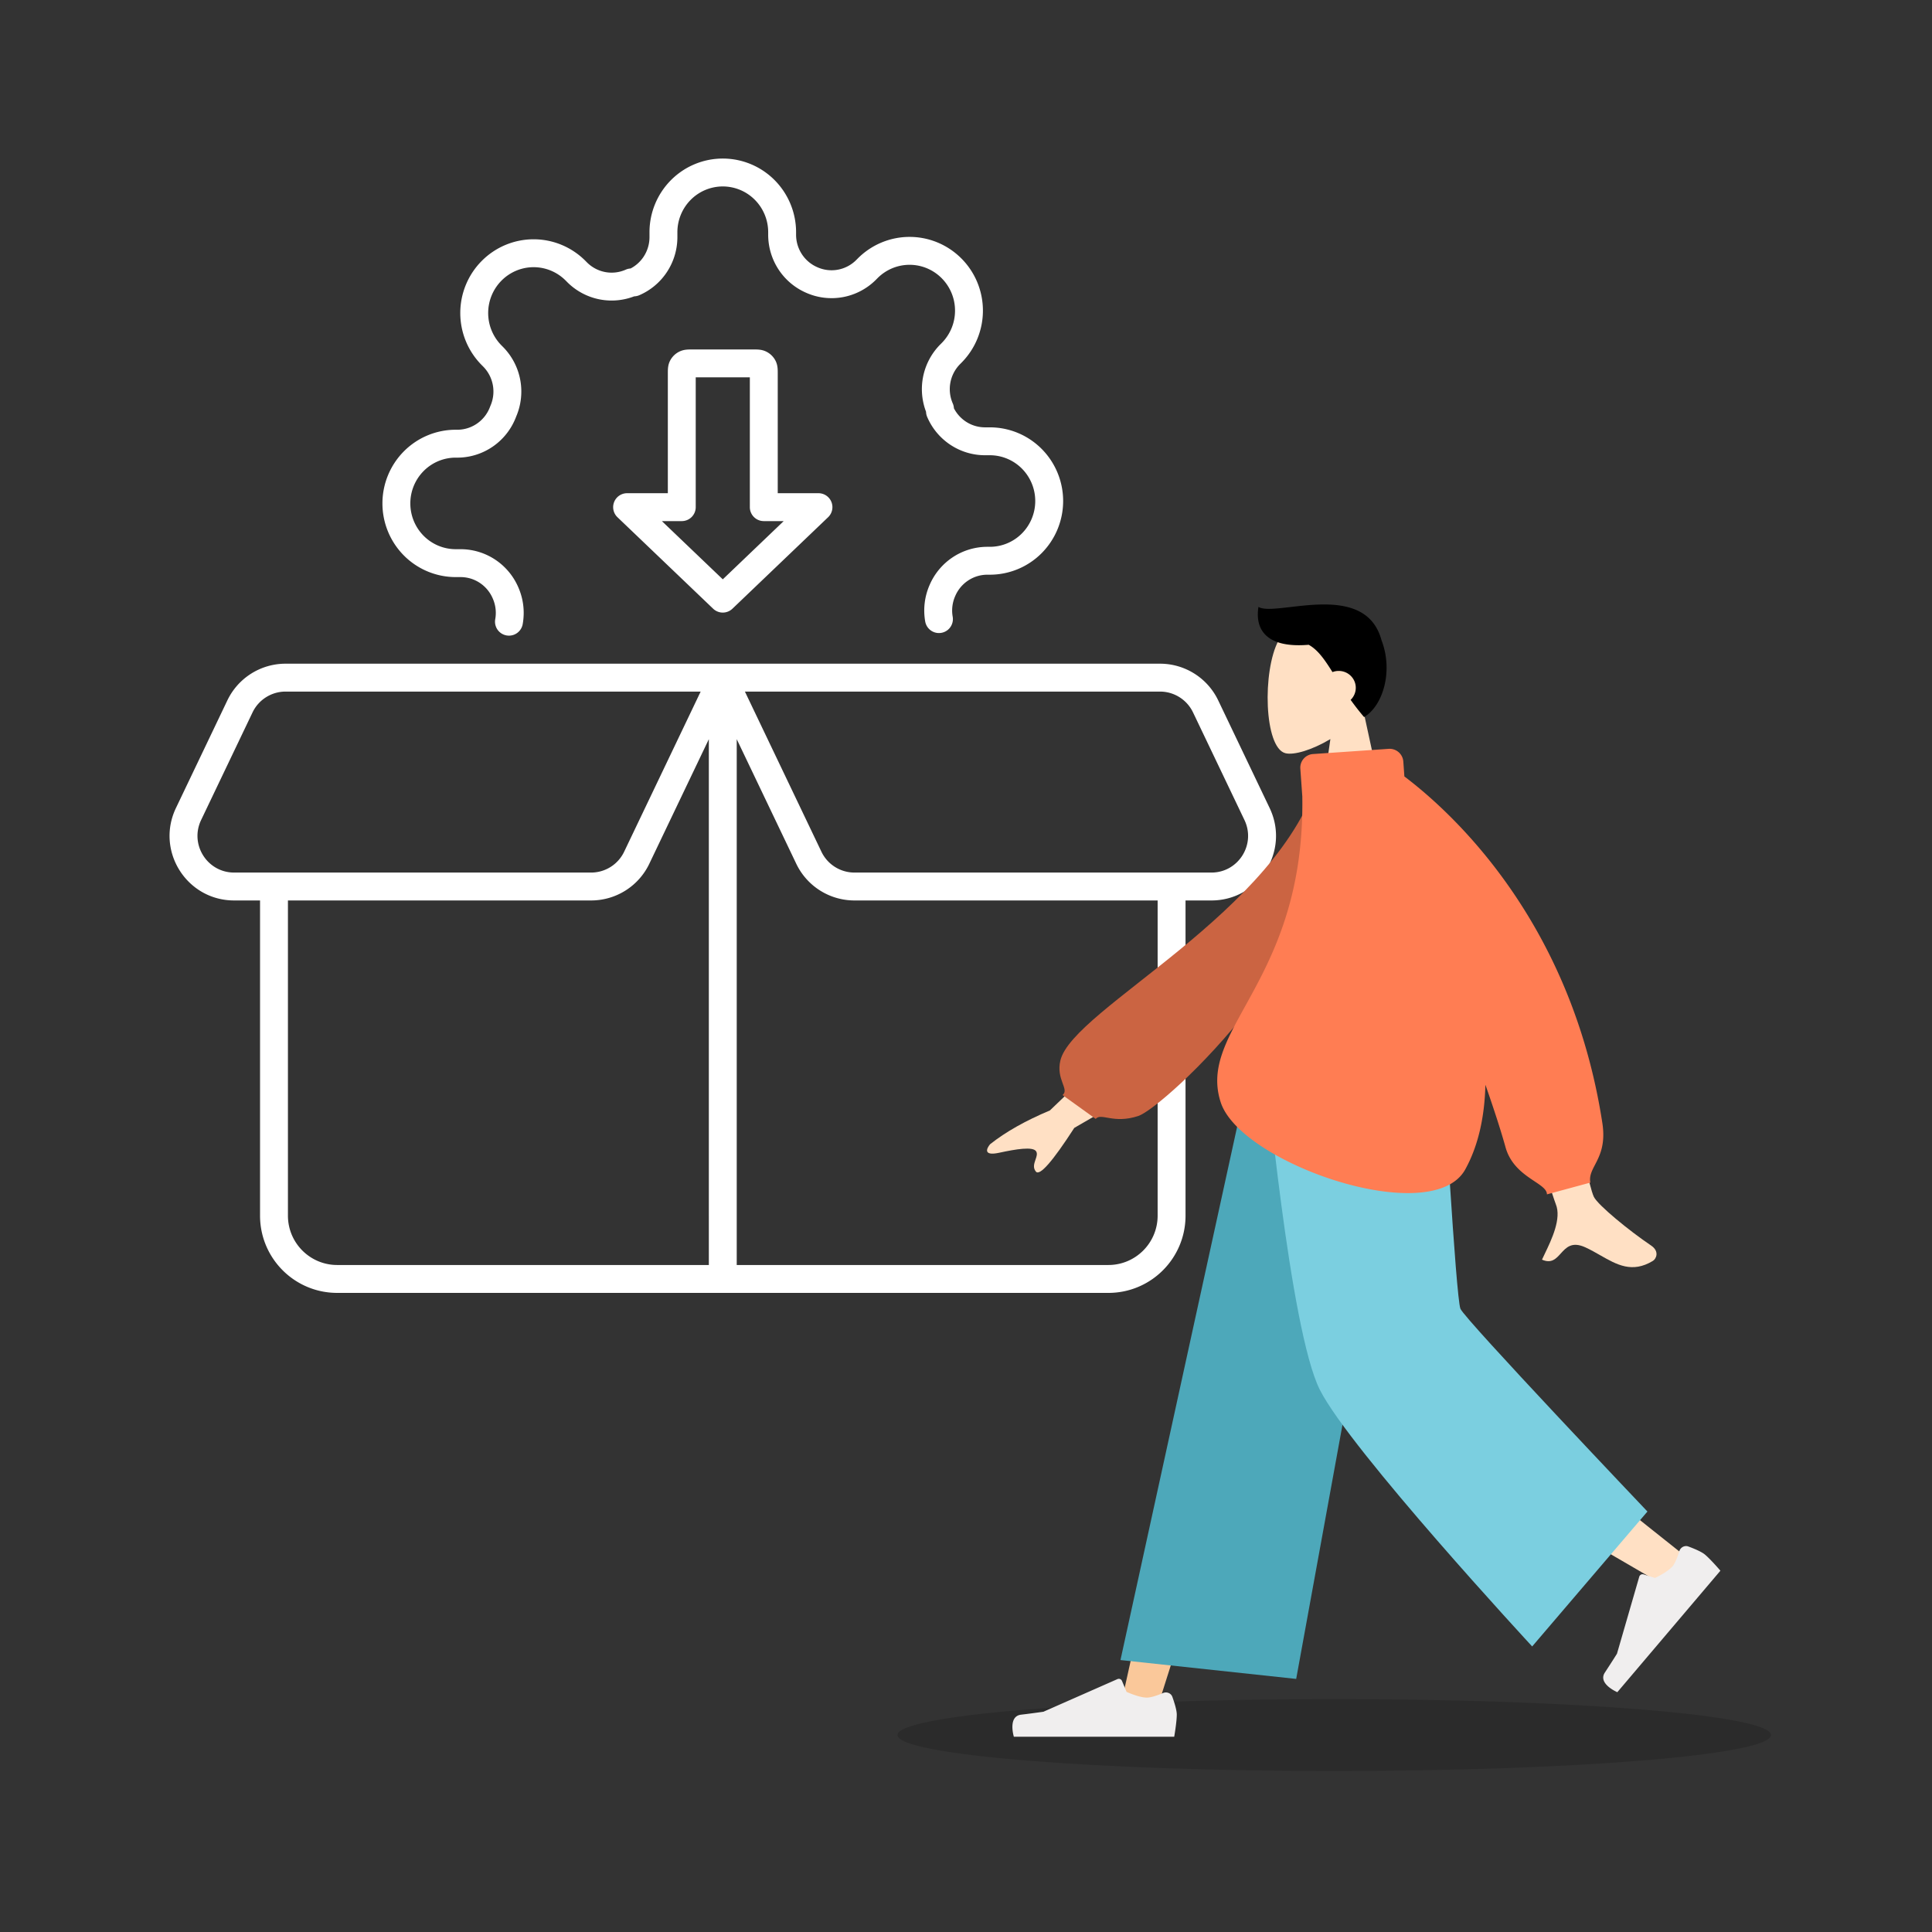
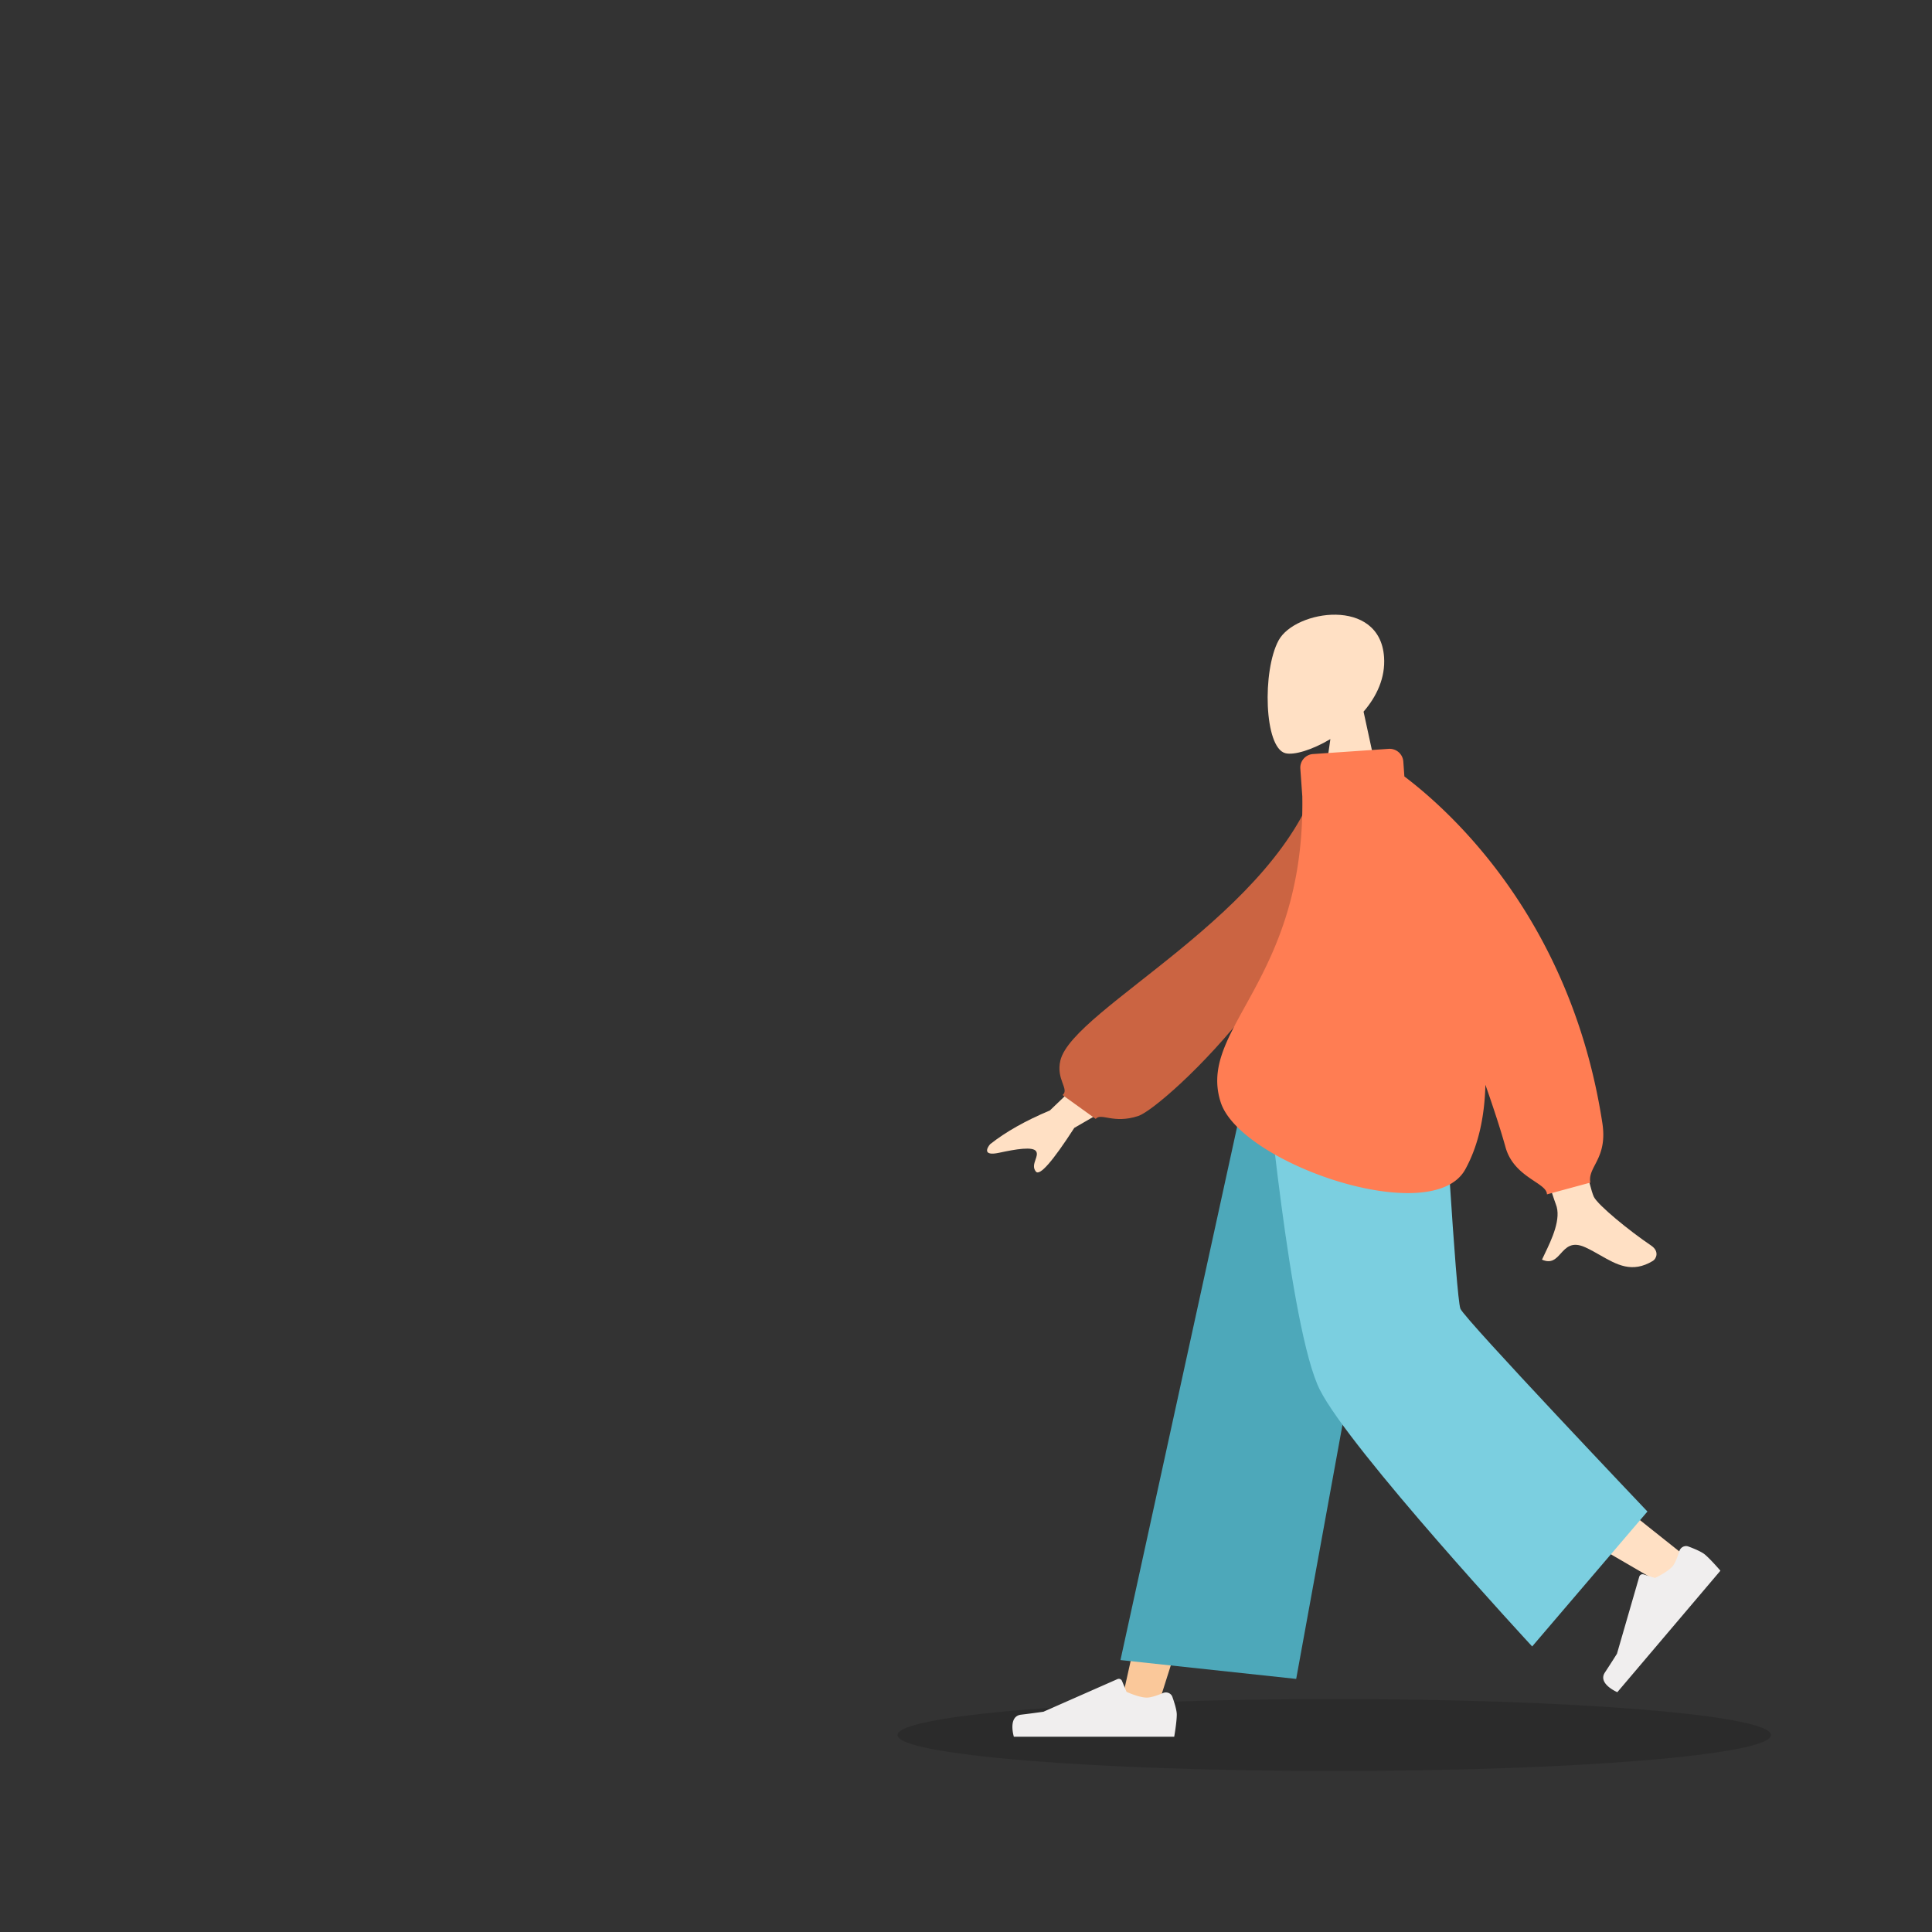
<svg xmlns="http://www.w3.org/2000/svg" width="564" height="564" fill="none">
  <rect width="100%" height="100%" fill="#333333" stroke="none" />
  <path fill="#000" d="M389.5 517c70.416 0 127.5-4.701 127.5-10.5S459.916 496 389.5 496 262 500.701 262 506.5 319.084 517 389.5 517" opacity=".15" />
-   <path fill="#fff" fill-rule="evenodd" d="M211 54.428a13.2 13.2 0 0 0-9.362 3.906 13.42 13.42 0 0 0-3.891 9.46v1.498A18.5 18.5 0 0 1 194.7 79.4c-1.974 3-4.78 5.358-8.074 6.78-.473.203-.98.316-1.494.33a18.3 18.3 0 0 1-9.864.93 18.33 18.33 0 0 1-9.57-4.975l-.032-.032-.519-.523-.002-.001a13.3 13.3 0 0 0-4.301-2.896 13.15 13.15 0 0 0-10.133 0 13.3 13.3 0 0 0-4.301 2.896l-.003.003a13.4 13.4 0 0 0-2.882 4.339 13.5 13.5 0 0 0-1.014 5.127c0 1.76.344 3.502 1.014 5.126a13.4 13.4 0 0 0 2.882 4.339l.002.002.519.523.032.032a18.5 18.5 0 0 1 4.933 9.608 18.54 18.54 0 0 1-1.215 10.615 18.45 18.45 0 0 1-6.5 8.522 18.3 18.3 0 0 1-10.264 3.447l-.095.001h-.78a13.2 13.2 0 0 0-9.362 3.905 13.42 13.42 0 0 0-3.891 9.461c0 3.553 1.402 6.955 3.891 9.46a13.2 13.2 0 0 0 9.362 3.905h1.489a18.3 18.3 0 0 1 10.076 3.075 18.44 18.44 0 0 1 6.726 8.101 18.55 18.55 0 0 1 1.256 10.711 4.071 4.071 0 1 1-8.014-1.444 10.4 10.4 0 0 0-.709-6.018l-.017-.04a10.3 10.3 0 0 0-3.758-4.534 10.15 10.15 0 0 0-5.586-1.708h-1.463a21.34 21.34 0 0 1-15.139-6.309 21.57 21.57 0 0 1-6.257-15.199 21.57 21.57 0 0 1 6.257-15.2 21.34 21.34 0 0 1 15.139-6.309h.728a10.17 10.17 0 0 0 5.654-1.914 10.3 10.3 0 0 0 3.654-4.828q.044-.12.095-.238a10.4 10.4 0 0 0 .709-6.018 10.35 10.35 0 0 0-2.744-5.362l-.501-.504a21.5 21.5 0 0 1-4.639-6.98 21.62 21.62 0 0 1 0-16.456 21.5 21.5 0 0 1 4.639-6.98c1.985-2 4.344-3.588 6.942-4.672a21.3 21.3 0 0 1 16.404 0 21.4 21.4 0 0 1 6.945 4.675l.501.504a10.2 10.2 0 0 0 5.304 2.753 10.14 10.14 0 0 0 5.937-.71c.449-.2.929-.315 1.418-.344a10.25 10.25 0 0 0 3.813-3.452 10.4 10.4 0 0 0 1.706-5.657v-1.473a21.57 21.57 0 0 1 6.257-15.2A21.34 21.34 0 0 1 211 46.285a21.34 21.34 0 0 1 15.139 6.31 21.57 21.57 0 0 1 6.257 15.199v.773a10.4 10.4 0 0 0 1.706 5.66 10.24 10.24 0 0 0 4.498 3.778l.04.018a10.14 10.14 0 0 0 5.937.71 10.2 10.2 0 0 0 5.304-2.754l.015-.014.486-.49.002-.001a21.4 21.4 0 0 1 6.943-4.673 21.3 21.3 0 0 1 16.404 0 21.4 21.4 0 0 1 6.942 4.671 21.5 21.5 0 0 1 4.639 6.98 21.62 21.62 0 0 1 0 16.456 21.5 21.5 0 0 1-4.639 6.98l-.486.49-.015.014a10.395 10.395 0 0 0-2.035 11.381c.197.449.311.93.337 1.418a10.3 10.3 0 0 0 3.438 3.853 10.15 10.15 0 0 0 5.586 1.708h1.463a21.34 21.34 0 0 1 15.139 6.309 21.57 21.57 0 0 1 6.257 15.2 21.57 21.57 0 0 1-6.257 15.2 21.34 21.34 0 0 1-15.139 6.309h-.77a10.15 10.15 0 0 0-5.586 1.708 10.3 10.3 0 0 0-3.758 4.534l-.017.04a10.4 10.4 0 0 0-.709 6.018 4.072 4.072 0 0 1-8.014 1.444 18.54 18.54 0 0 1 1.256-10.711 18.44 18.44 0 0 1 6.726-8.101 18.3 18.3 0 0 1 10.076-3.075h.796c3.507 0 6.875-1.402 9.362-3.906a13.42 13.42 0 0 0 3.891-9.46 13.42 13.42 0 0 0-3.891-9.46 13.2 13.2 0 0 0-9.362-3.906h-1.489a18.3 18.3 0 0 1-10.076-3.075 18.43 18.43 0 0 1-6.734-8.12 4.1 4.1 0 0 1-.324-1.49 18.54 18.54 0 0 1-.924-9.899 18.5 18.5 0 0 1 4.933-9.609l.032-.032.519-.523.002-.001a13.4 13.4 0 0 0 3.896-9.466 13.4 13.4 0 0 0-3.896-9.466l-.003-.003a13.3 13.3 0 0 0-4.301-2.895 13.16 13.16 0 0 0-10.133 0 13.3 13.3 0 0 0-4.301 2.895l-.521.525-.032.032a18.33 18.33 0 0 1-9.57 4.975 18.3 18.3 0 0 1-10.685-1.27 18.4 18.4 0 0 1-8.054-6.77 18.5 18.5 0 0 1-3.047-10.108v-.801a13.42 13.42 0 0 0-3.891-9.46A13.2 13.2 0 0 0 211 54.428m-8.87 47.587h17.74c.476 0 1.04 0 1.536.039.57.044 1.392.158 2.258.581a6.02 6.02 0 0 1 2.682 2.579c.474.889.604 1.741.654 2.325.042.497.042 1.058.042 1.508v34.933h11.889a4.07 4.07 0 0 1 2.813 7.014l-27.93 26.705a4.07 4.07 0 0 1-5.628 0l-27.93-26.705a4.07 4.07 0 0 1 2.813-7.014h11.889v-34.933c0-.45 0-1.011.042-1.508.05-.584.18-1.436.654-2.325a6.02 6.02 0 0 1 2.682-2.579c.866-.423 1.688-.537 2.258-.581.496-.039 1.06-.039 1.536-.039m.971 8.143v37.893a4.07 4.07 0 0 1-4.071 4.072h-5.811l17.781 17 17.781-17h-5.811a4.07 4.07 0 0 1-4.071-4.072v-37.893zm-136.73 94.308a18.83 18.83 0 0 1 16.99-10.718h255.277a18.83 18.83 0 0 1 16.991 10.718l15.009 31.412c5.976 12.506-3.124 26.989-16.99 26.989h-7.561v92.012c0 12.448-10.079 22.549-22.524 22.549H98.437c-12.445 0-22.524-10.101-22.524-22.549v-92.012h-7.561c-13.866 0-22.966-14.483-16.99-26.989zm106.191 50.258a10.69 10.69 0 0 0 9.643-6.086l22.337-46.747H83.362a10.69 10.69 0 0 0-9.643 6.086l-15.01 31.412c-3.4 7.117 1.784 15.335 9.643 15.335zm34.367-38.94-17.377 36.365a18.83 18.83 0 0 1-16.99 10.718H84.055v92.012c0 7.962 6.444 14.406 14.382 14.406h108.492zm8.142 153.501h108.492c7.938 0 14.381-6.444 14.381-14.406v-92.012h-88.506a18.83 18.83 0 0 1-16.99-10.718l-17.377-36.365zm2.387-167.394h121.18c4.114 0 7.865 2.365 9.643 6.086l15.01 31.412c3.401 7.117-1.784 15.335-9.643 15.335h-104.21a10.69 10.69 0 0 1-9.643-6.086z" clip-rule="evenodd" />
  <path fill="#FFE0C4" fill-rule="evenodd" d="M388.37 215.76c-5.375 3.204-10.655 4.752-13.134 4.12-6.217-1.585-6.788-24.073-1.978-32.939 4.809-8.865 29.535-12.729 30.781 4.836.433 6.097-2.156 11.537-5.98 15.977l6.858 31.609h-19.92z" clip-rule="evenodd" />
-   <path fill="#000" fill-rule="evenodd" d="M376.726 177.208c-4.303.501-7.835.913-9.348-.04-1.081 6.701 2.406 12.104 14.665 11.059 2.703 1.496 4.627 4.298 6.943 7.973a5 5 0 0 1 1.821-.34c2.75 0 4.98 2.205 4.98 4.925a4.88 4.88 0 0 1-1.501 3.523 75 75 0 0 0 3.924 5.023c5.557-3.297 8.541-13.487 5.099-22.386-3.323-12.446-16.905-10.864-26.583-9.737" clip-rule="evenodd" />
  <path fill="#FAC89A" fill-rule="evenodd" d="m405.78 310.828-40.738 101.966-27.323 86.203H326.93l41.771-188.169z" clip-rule="evenodd" />
  <path fill="#FFE0C4" fill-rule="evenodd" d="M413.983 310.828c.434 35.831 6.76 84.073 7.771 86.306s69.785 56.807 69.785 56.807l-7.431 7.864s-81.147-46.79-84.902-53.03-15.981-63.668-25.796-97.947z" clip-rule="evenodd" />
  <path fill="#F0EEEE" fill-rule="evenodd" d="M490.233 452.837c.342-1.117 1.534-1.786 2.638-1.379 1.639.606 3.816 1.507 4.82 2.34 1.719 1.427 4.538 4.731 4.538 4.731l-30.091 35.464s-5.794-2.452-3.636-5.736c2.159-3.284 3.534-5.501 3.534-5.501l6.505-22.475c.156-.54.732-.846 1.272-.676l3.325 1.043s3.64-1.678 5.103-3.402c.822-.968 1.53-2.902 1.992-4.409M339.51 494.24c1.072-.454 2.337.019 2.73 1.114.585 1.633 1.29 3.868 1.29 5.166 0 2.22-.748 6.48-.748 6.48h-46.814s-1.824-5.966 2.107-6.442a283 283 0 0 0 6.532-.859l21.605-9.525a1 1 0 0 1 1.326.531l1.332 3.193s3.639 1.68 5.915 1.68c1.287 0 3.256-.716 4.725-1.338" clip-rule="evenodd" />
  <path fill="#4DA8BA" fill-rule="evenodd" d="m378.39 490.118-51.298-5.506 38.018-173.784h45.945z" clip-rule="evenodd" />
  <path fill="#7BCFE0" fill-rule="evenodd" d="M480.928 441.254 447.28 480.64s-53.161-57.418-61.987-74.931c-8.825-17.512-15.866-94.881-15.866-94.881h51.726s3.847 68.066 5.186 71.233 54.589 59.193 54.589 59.193" clip-rule="evenodd" />
  <path fill="#FFE0C4" fill-rule="evenodd" d="M465.291 349.398c-2.524-5.03-15.132-69.767-15.132-69.767l-18.856.07s21.542 68.576 22.871 71.81c1.725 4.202-1.206 10.307-3.193 14.447-.308.64-.593 1.233-.834 1.766 2.757 1.212 4.082-.254 5.479-1.799 1.577-1.745 3.247-3.592 7.176-1.795 1.518.694 2.955 1.514 4.358 2.316 4.848 2.769 9.302 5.312 15.361 1.639.96-.582 2.013-2.775-.53-4.488-6.336-4.269-15.467-11.74-16.7-14.199m-158.81-25.224 24.394-23.382 8.102 13.775-25.367 14.694q-9.54 14.767-11.206 12.76c-.937-1.127-.507-2.363-.112-3.501.308-.887.595-1.715.201-2.386-.902-1.532-5.995-.655-10.791.381s-3.687-1.279-2.668-2.487q6.8-5.392 17.447-9.854" clip-rule="evenodd" />
  <path fill="#CB6442" fill-rule="evenodd" d="m392.701 227.074-7.446-1.255c-11.73 40.741-71.998 68.511-75.698 83.741-1.357 5.585 2.734 8.409.621 10.11l9.678 6.961c1.639-1.878 5.137 1.558 12.441-.846s60.404-50.471 60.404-98.711" clip-rule="evenodd" />
  <path fill="#FF7D53" fill-rule="evenodd" d="M405.39 218.606a4.013 4.013 0 0 1 4.275 3.716l.309 4.343c14.013 10.595 48.745 42.258 57.796 101.199.95 6.192-.769 9.508-2.143 12.158-.939 1.812-1.717 3.313-1.368 5.209l-12.667 3.435c0-1.4-1.597-2.464-3.656-3.838-2.995-1.998-6.969-4.648-8.438-9.932-1.393-5.009-3.433-11.265-5.87-18.224-.23 9.217-2.009 17.693-5.884 24.713-9.668 17.515-65.538-1.693-71.375-19.561-3.115-9.534 1.305-17.539 7.15-28.126 7.42-13.439 17.137-31.038 16.657-61.208l-.577-8.102a3.99 3.99 0 0 1 3.707-4.264z" clip-rule="evenodd" />
</svg>